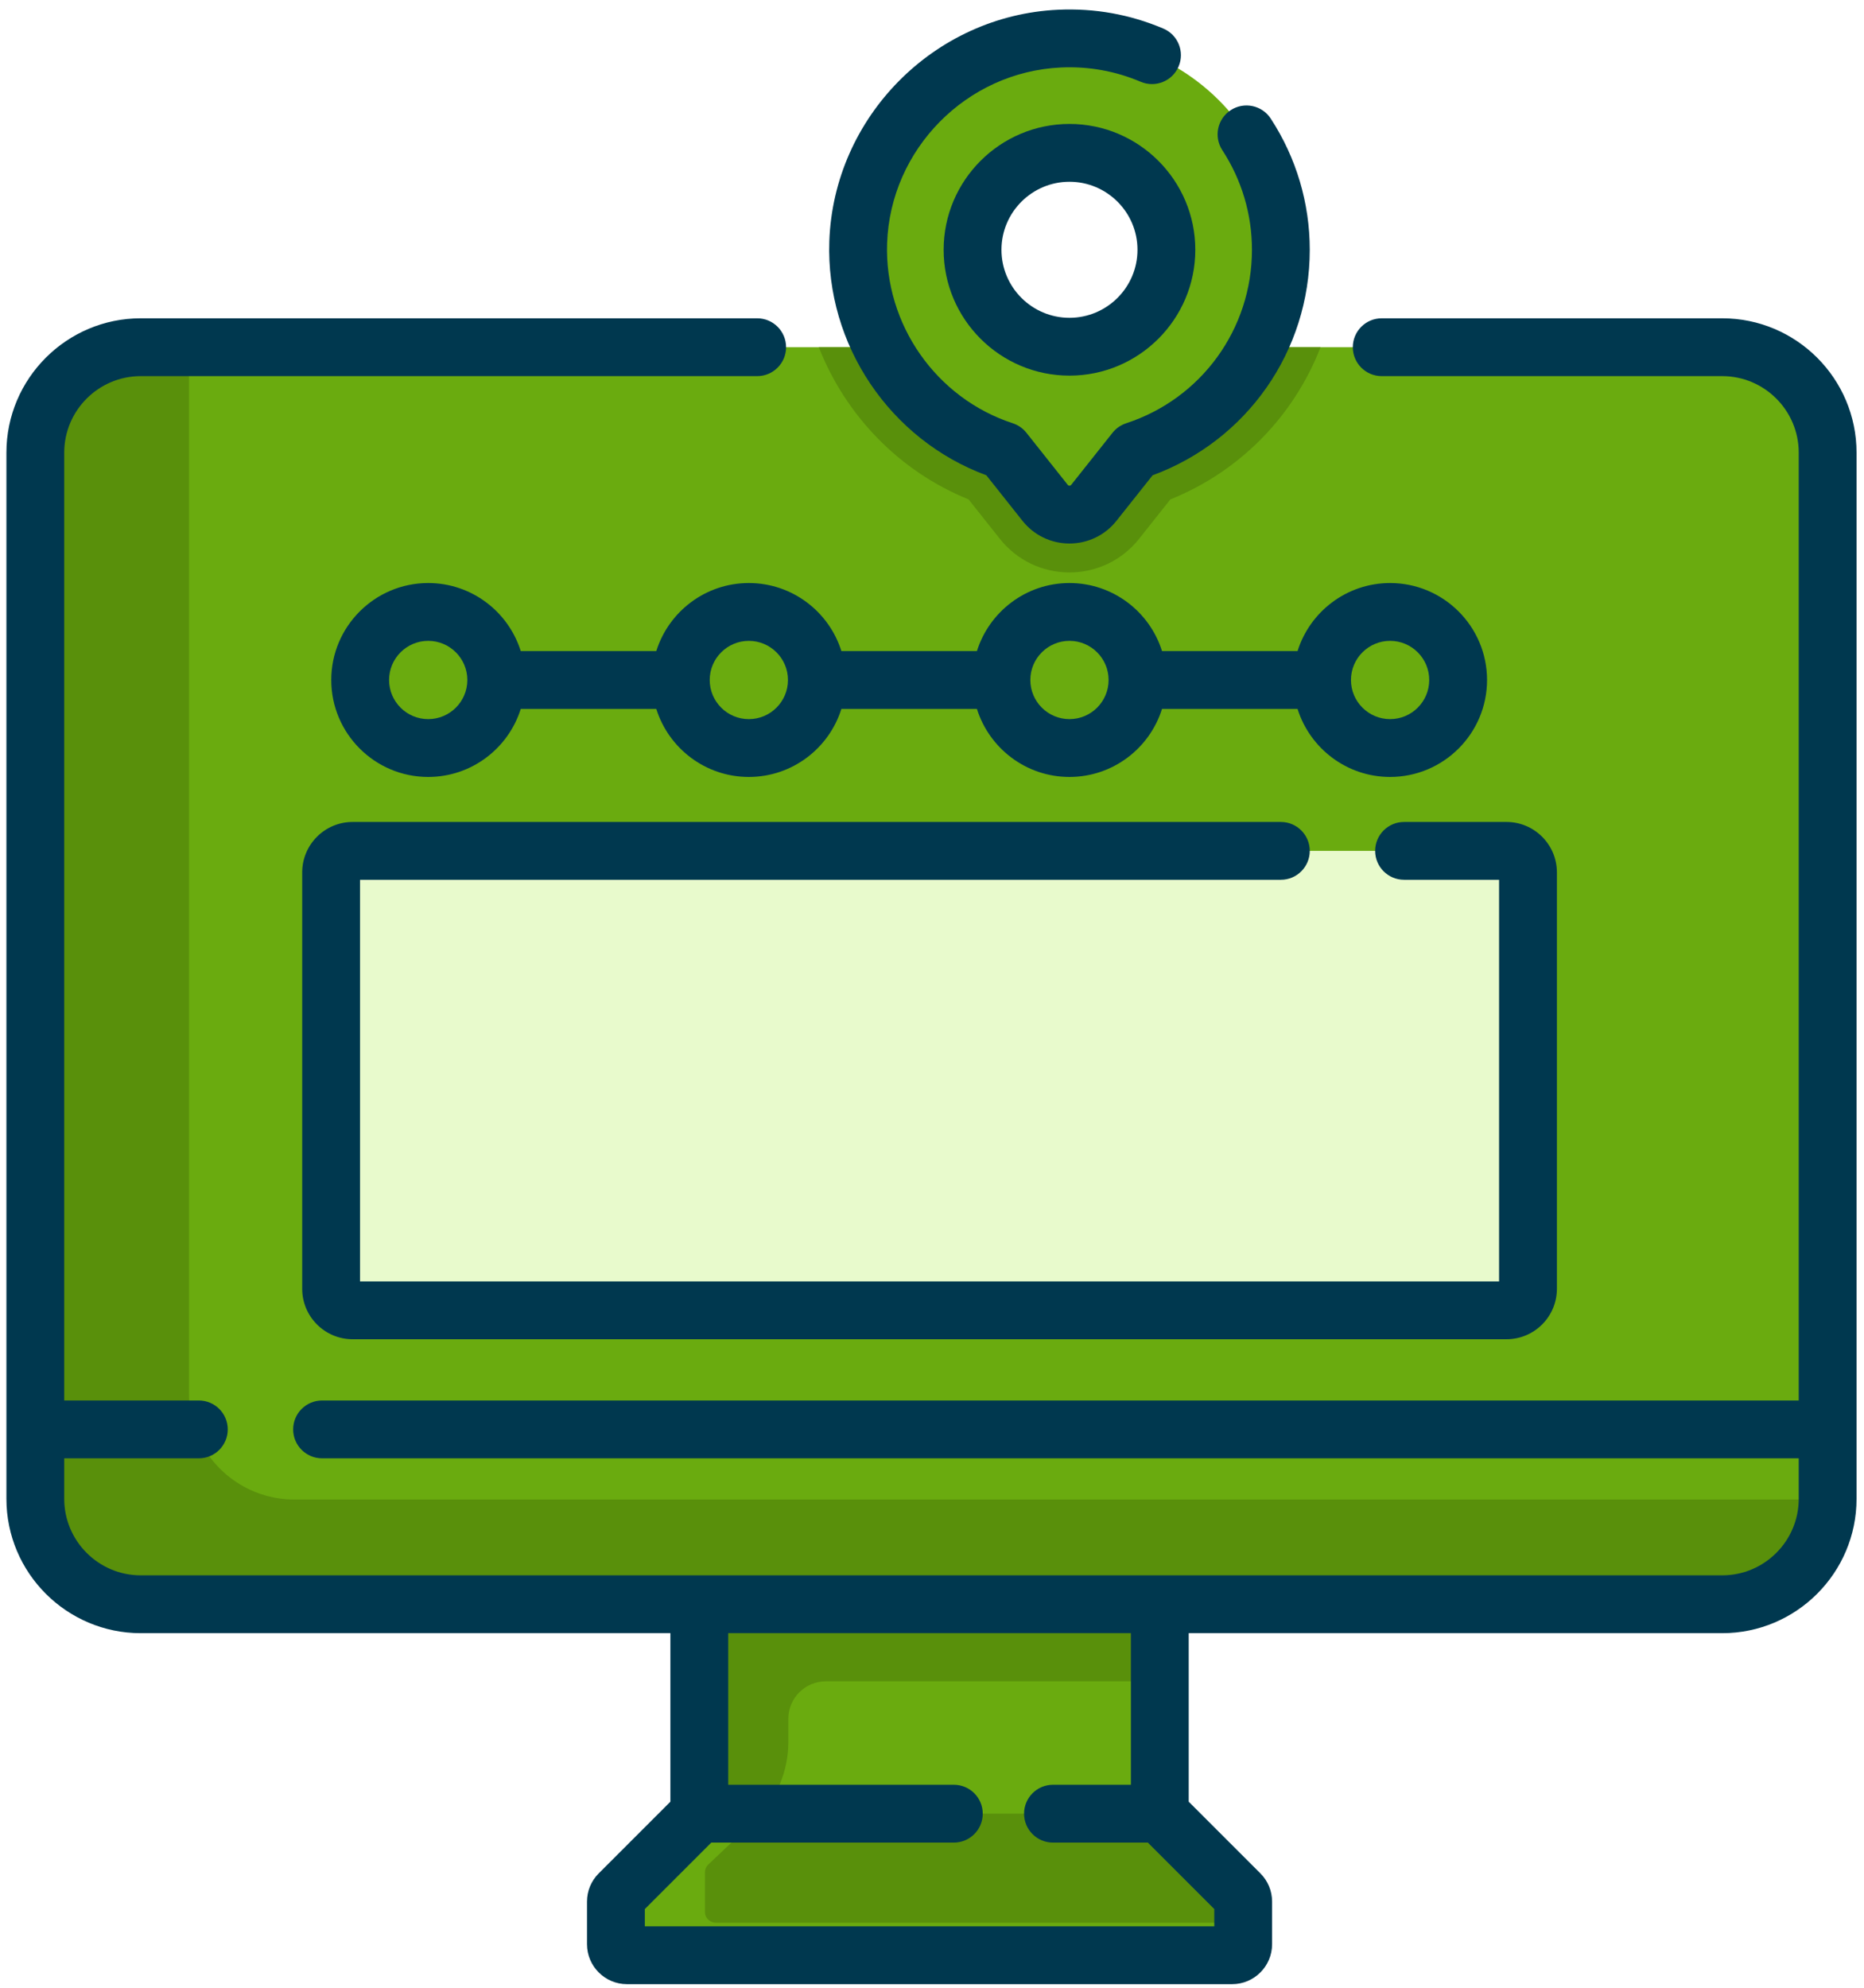
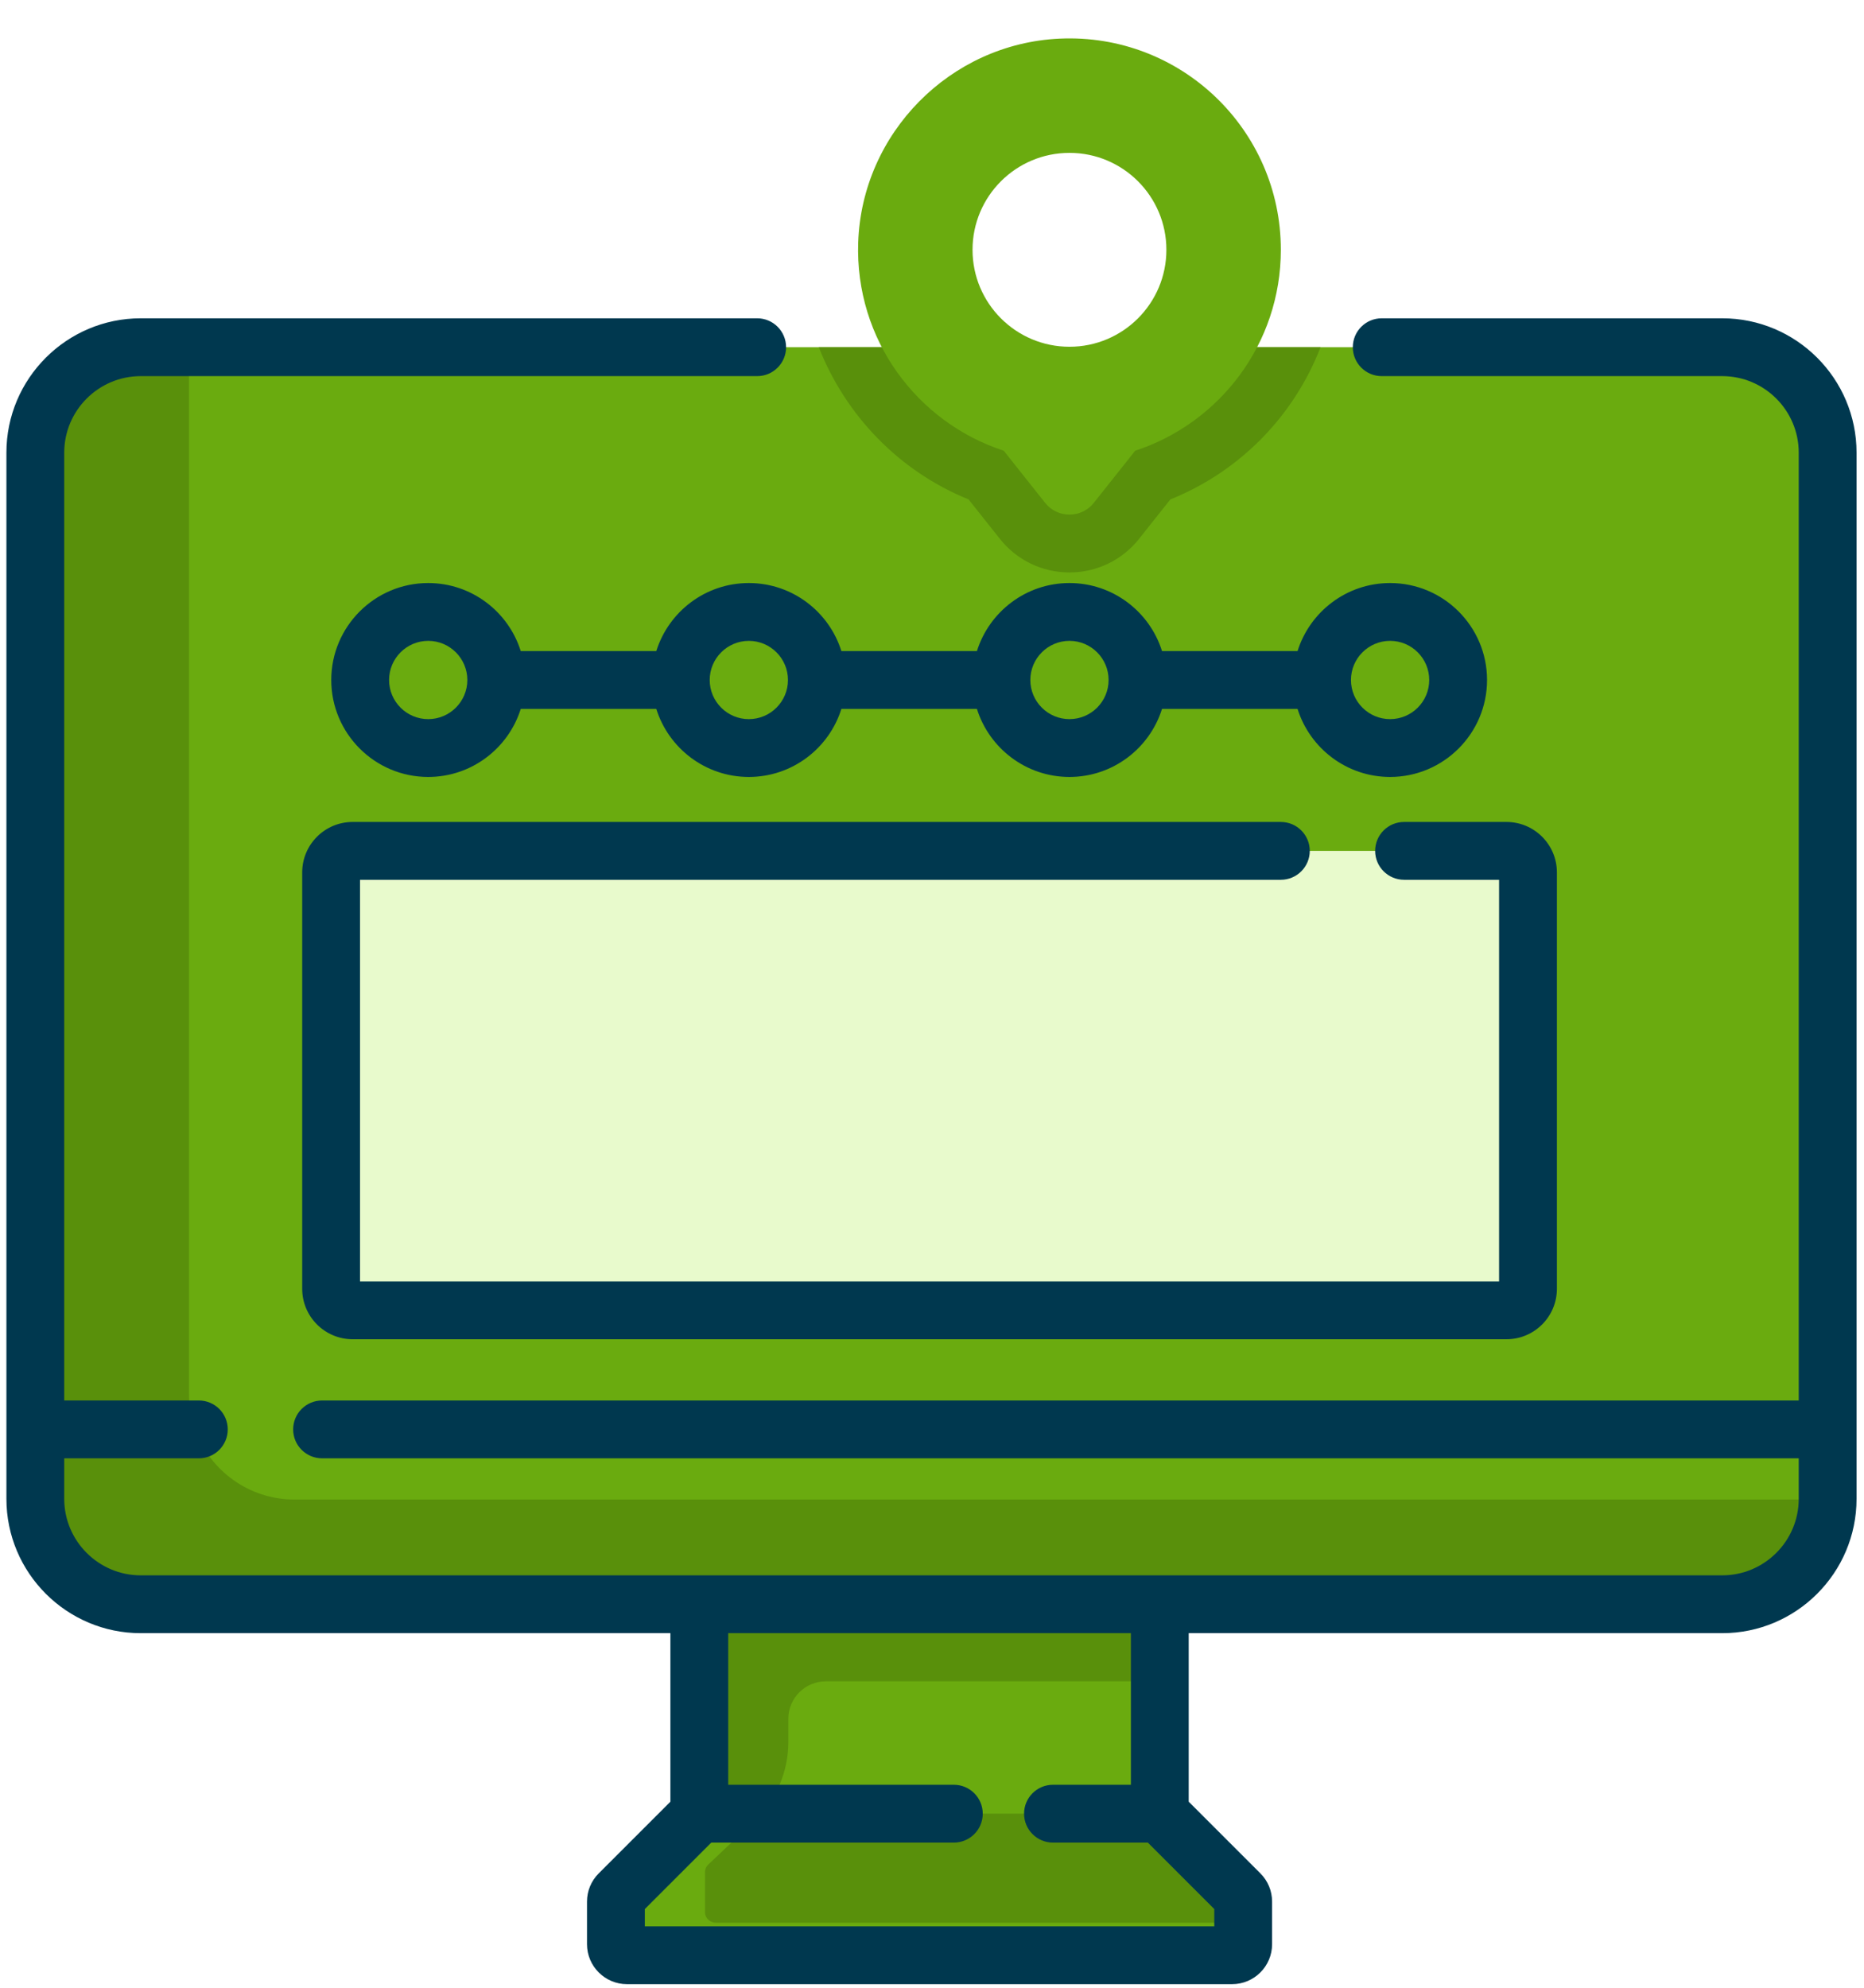
<svg xmlns="http://www.w3.org/2000/svg" width="181" height="193" viewBox="0 0 181 193" fill="none">
  <path d="M67.905 138.784V176.091L71.598 180.131H107.847L112.62 176.091V138.784H67.905Z" fill="#6AAB0F" />
  <path d="M167.232 33.711H13.667C8.015 33.711 3.43 38.296 3.43 43.948V138.784L18.693 147.433H167.987L177.47 138.784V43.948C177.47 38.296 172.884 33.711 167.232 33.711Z" fill="#6AAB0F" />
  <path d="M112.62 138.783H76.551H67.905V176.091L70.73 179.181L73.248 176.799C75.356 174.804 76.551 172.03 76.551 169.127V166.879C76.551 164.872 78.178 163.245 80.185 163.245H112.62V138.783Z" fill="#59900B" />
  <path d="M18.356 135.356V33.782C18.356 33.758 18.357 33.734 18.358 33.71H13.667C8.015 33.71 3.43 38.296 3.43 43.948V138.783L7.733 141.222H20.205C19.041 139.561 18.356 137.539 18.356 135.356Z" fill="#59900B" />
  <path d="M177.47 138.783V145.521C177.47 151.177 172.885 155.758 167.232 155.758H13.667C8.015 155.758 3.43 151.177 3.43 145.521V138.783H177.47Z" fill="#6AAB0F" />
  <path d="M28.593 145.593C24.143 145.593 20.356 142.752 18.945 138.783H3.43V145.521C3.43 151.177 8.015 155.758 13.667 155.758H167.232C172.861 155.758 177.429 151.215 177.468 145.593H28.593Z" fill="#59900B" />
  <path d="M120.717 184.634V188.763C120.717 189.358 120.238 189.841 119.642 189.841H60.883C60.288 189.841 59.809 189.358 59.809 188.763V184.634C59.809 184.35 59.921 184.076 60.123 183.874L67.905 176.092H112.62L120.402 183.874C120.604 184.076 120.717 184.35 120.717 184.634Z" fill="#59900B" />
  <path d="M69.529 186.682C68.934 186.682 68.455 186.226 68.455 185.662V181.756C68.455 181.487 68.567 181.228 68.769 181.037L73.996 176.092H67.905L60.123 183.874C59.921 184.076 59.809 184.349 59.809 184.634V188.762C59.809 189.357 60.288 189.84 60.883 189.84H119.643C120.238 189.84 120.717 189.357 120.717 188.762V186.682H69.529Z" fill="#6AAB0F" />
  <path d="M94.05 48.487L97.079 52.304C98.726 54.385 101.194 55.579 103.848 55.579C106.503 55.579 108.97 54.386 110.614 52.309L113.645 48.49C120.456 45.745 125.663 40.339 128.227 33.712H79.508C82.093 40.31 87.299 45.753 94.05 48.487Z" fill="#59900B" />
  <path d="M124.374 24.253C124.374 33.364 118.441 41.079 110.228 43.762L106.216 48.819C105.007 50.346 102.69 50.346 101.481 48.819L97.468 43.762C89.042 41.011 83.012 32.956 83.334 23.538C83.697 12.923 92.265 4.243 102.877 3.752C114.653 3.206 124.374 12.593 124.374 24.253ZM113.26 24.253C113.26 19.058 109.045 14.843 103.85 14.843C98.651 14.843 94.436 19.058 94.436 24.253C94.436 29.452 98.651 33.667 103.85 33.667C109.045 33.667 113.26 29.452 113.26 24.253Z" fill="#6AAB0F" />
  <path d="M146.286 127.222H34.239C33.087 127.222 32.153 126.288 32.153 125.135V84.7C32.153 83.548 33.087 82.613 34.239 82.613H146.286C147.438 82.613 148.373 83.548 148.373 84.7V125.135C148.373 126.288 147.438 127.222 146.286 127.222Z" fill="#E8FACC" />
  <path d="M41.58 72.629C45.229 72.629 48.187 69.671 48.187 66.022C48.187 62.373 45.229 59.415 41.58 59.415C37.931 59.415 34.973 62.373 34.973 66.022C34.973 69.671 37.931 72.629 41.58 72.629Z" fill="#6AAB0F" />
  <path d="M72.715 72.629C76.363 72.629 79.322 69.671 79.322 66.022C79.322 62.373 76.363 59.415 72.715 59.415C69.066 59.415 66.108 62.373 66.108 66.022C66.108 69.671 69.066 72.629 72.715 72.629Z" fill="#6AAB0F" />
  <path d="M103.849 72.629C107.497 72.629 110.456 69.671 110.456 66.022C110.456 62.373 107.497 59.415 103.849 59.415C100.2 59.415 97.242 62.373 97.242 66.022C97.242 69.671 100.2 72.629 103.849 72.629Z" fill="#6AAB0F" />
  <path d="M134.983 72.629C138.632 72.629 141.59 69.671 141.59 66.022C141.59 62.373 138.632 59.415 134.983 59.415C131.334 59.415 128.376 62.373 128.376 66.022C128.376 69.671 131.334 72.629 134.983 72.629Z" fill="#6AAB0F" />
  <path d="M167.232 30.904H134.169C132.619 30.904 131.362 32.161 131.362 33.712C131.362 35.262 132.619 36.519 134.169 36.519H167.232C171.329 36.519 174.662 39.852 174.662 43.949V135.976H31.273C29.723 135.976 28.466 137.233 28.466 138.784C28.466 140.334 29.723 141.591 31.273 141.591H174.662V145.523C174.662 149.62 171.329 152.953 167.232 152.953H13.668C9.571 152.953 6.237 149.62 6.237 145.523V141.591H19.309C20.86 141.591 22.116 140.334 22.116 138.784C22.116 137.233 20.86 135.976 19.309 135.976H6.237V43.949C6.237 39.852 9.571 36.519 13.668 36.519H73.524C75.074 36.519 76.331 35.262 76.331 33.712C76.331 32.161 75.074 30.904 73.524 30.904H13.668C6.475 30.904 0.623 36.756 0.623 43.949V145.523C0.623 152.716 6.475 158.568 13.668 158.568H65.097V174.93L58.138 181.889C57.404 182.623 57 183.598 57 184.635V188.764C57 190.905 58.741 192.646 60.882 192.646H119.642C121.783 192.646 123.524 190.905 123.524 188.764V184.635C123.524 183.598 123.12 182.623 122.387 181.89L115.427 174.93V158.568H167.231C174.424 158.568 180.276 152.716 180.276 145.523V43.949C180.277 36.756 174.425 30.904 167.232 30.904ZM109.813 173.286H102.246C100.696 173.286 99.439 174.543 99.439 176.093C99.439 177.644 100.696 178.901 102.246 178.901H111.458L117.91 185.353V187.032H62.615V185.353L69.067 178.901H92.621C94.171 178.901 95.428 177.644 95.428 176.093C95.428 174.543 94.171 173.286 92.621 173.286H70.712V158.568H109.813V173.286Z" fill="#00384F" />
-   <path d="M95.776 46.146L99.281 50.563C100.394 51.965 102.059 52.77 103.848 52.77C105.638 52.77 107.303 51.966 108.416 50.563L111.921 46.147C121.085 42.775 127.182 34.085 127.182 24.253C127.182 19.714 125.871 15.307 123.391 11.511C122.543 10.213 120.803 9.848 119.506 10.696C118.207 11.543 117.842 13.283 118.691 14.581C120.573 17.462 121.568 20.807 121.568 24.253C121.568 31.939 116.66 38.708 109.357 41.095C108.834 41.266 108.372 41.587 108.03 42.018L104.018 47.073C104.001 47.096 103.954 47.155 103.849 47.155C103.744 47.155 103.697 47.096 103.679 47.073L99.668 42.018C99.326 41.587 98.864 41.266 98.341 41.095C90.89 38.659 85.873 31.478 86.141 23.631C86.452 14.478 93.86 6.977 103.005 6.554C105.695 6.429 108.307 6.896 110.766 7.941C112.193 8.546 113.841 7.881 114.447 6.454C115.053 5.027 114.388 3.379 112.961 2.773C109.721 1.397 106.286 0.782 102.745 0.946C90.698 1.502 80.94 11.383 80.529 23.441C80.187 33.479 86.418 42.691 95.776 46.146Z" fill="#00384F" />
-   <path d="M103.849 12.034C97.111 12.034 91.63 17.516 91.63 24.253C91.63 30.99 97.111 36.471 103.849 36.471C110.586 36.471 116.067 30.99 116.067 24.253C116.067 17.516 110.586 12.034 103.849 12.034ZM103.849 30.856C100.207 30.856 97.245 27.894 97.245 24.253C97.245 20.611 100.207 17.648 103.849 17.648C107.49 17.648 110.453 20.611 110.453 24.253C110.453 27.894 107.49 30.856 103.849 30.856Z" fill="#00384F" />
  <path d="M63.728 63.215H50.566C49.369 59.391 45.794 56.608 41.58 56.608C36.389 56.608 32.166 60.831 32.166 66.022C32.166 71.213 36.389 75.436 41.58 75.436C45.794 75.436 49.369 72.653 50.566 68.829H63.728C64.925 72.653 68.5 75.436 72.714 75.436C76.928 75.436 80.504 72.653 81.701 68.829H94.862C96.059 72.653 99.635 75.436 103.848 75.436C108.062 75.436 111.638 72.653 112.835 68.829H125.996C127.193 72.653 130.769 75.436 134.982 75.436C140.173 75.436 144.397 71.213 144.397 66.022C144.397 60.831 140.173 56.608 134.982 56.608C130.769 56.608 127.193 59.391 125.996 63.215H112.835C111.638 59.391 108.062 56.608 103.848 56.608C99.635 56.608 96.059 59.391 94.862 63.215H81.701C80.504 59.391 76.928 56.608 72.714 56.608C68.5 56.608 64.925 59.39 63.728 63.215ZM41.58 69.821C39.485 69.821 37.781 68.117 37.781 66.022C37.781 63.926 39.485 62.222 41.58 62.222C43.675 62.222 45.38 63.926 45.38 66.022C45.38 68.117 43.675 69.821 41.58 69.821ZM134.983 62.222C137.078 62.222 138.782 63.926 138.782 66.022C138.782 68.117 137.078 69.821 134.983 69.821C132.888 69.821 131.183 68.117 131.183 66.022C131.183 63.926 132.888 62.222 134.983 62.222ZM103.849 62.222C105.944 62.222 107.648 63.926 107.648 66.022C107.648 68.117 105.944 69.821 103.849 69.821C101.754 69.821 100.049 68.117 100.049 66.022C100.049 63.926 101.754 62.222 103.849 62.222ZM76.514 66.022C76.514 68.117 74.809 69.822 72.714 69.822C70.619 69.822 68.915 68.117 68.915 66.022C68.915 63.927 70.619 62.223 72.714 62.223C74.809 62.223 76.514 63.926 76.514 66.022Z" fill="#00384F" />
  <path d="M127.182 82.613C127.182 81.063 125.925 79.806 124.375 79.806H34.239C31.541 79.806 29.345 82.001 29.345 84.7V125.135C29.345 127.834 31.541 130.029 34.239 130.029H146.286C148.985 130.029 151.18 127.834 151.18 125.135V84.7C151.18 82.001 148.985 79.806 146.286 79.806H136.339C134.788 79.806 133.531 81.063 133.531 82.613C133.531 84.163 134.788 85.42 136.339 85.42H145.565V124.415H34.96V85.42H124.375C125.925 85.42 127.182 84.163 127.182 82.613Z" fill="#00384F" />
</svg>